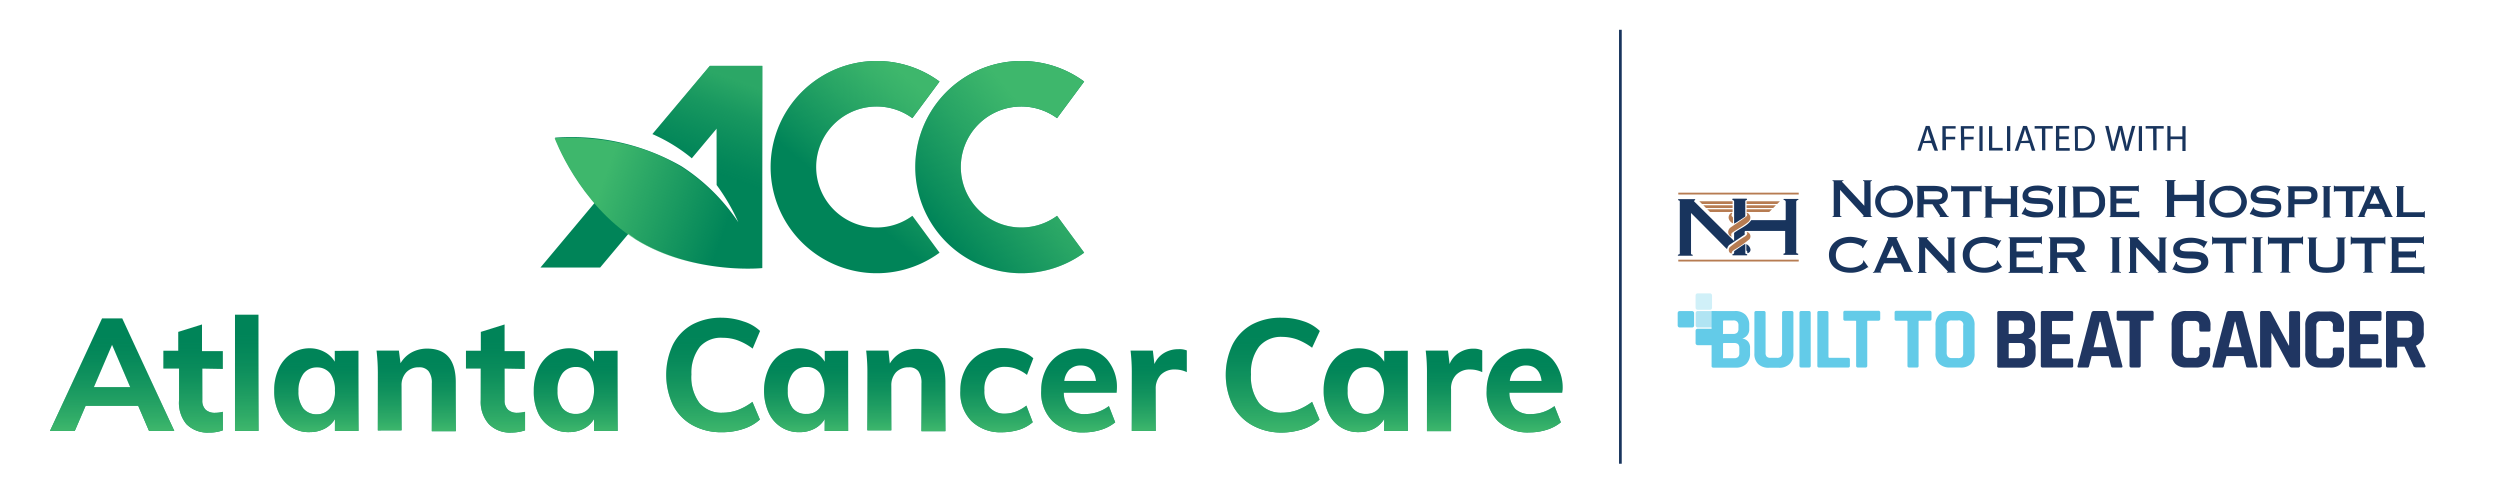
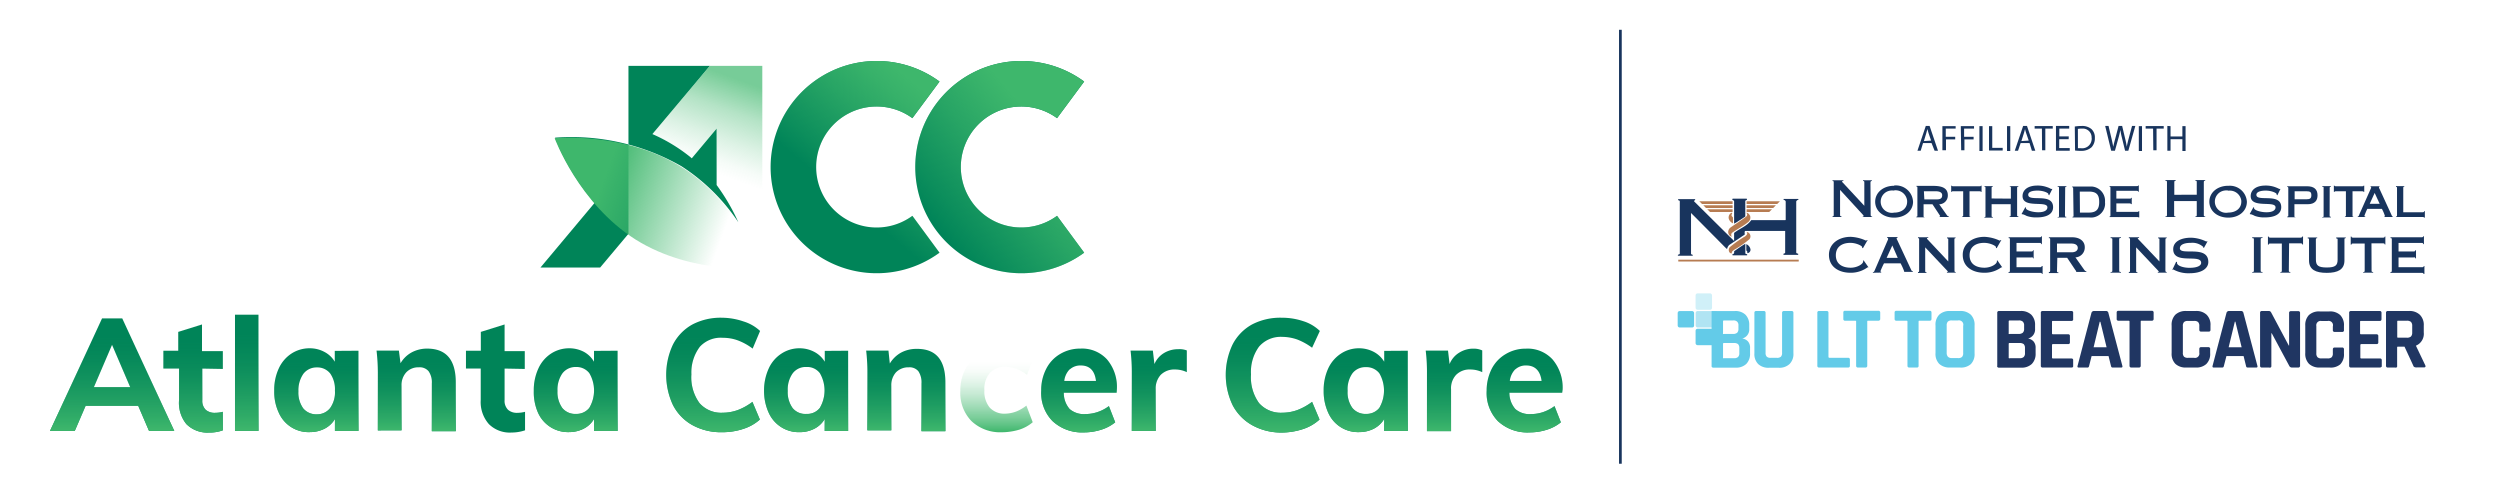
<svg xmlns="http://www.w3.org/2000/svg" xmlns:xlink="http://www.w3.org/1999/xlink" id="Layer_1" data-name="Layer 1" viewBox="0 0 460.77 90.07">
  <defs>
    <style>.cls-1{fill:#18345d;}.cls-2{fill:#b77c52;}.cls-3,.cls-4,.cls-5{fill:#63cbe8;}.cls-3{opacity:0.5;}.cls-3,.cls-4{isolation:isolate;}.cls-4{opacity:0.3;}.cls-6{fill:#203662;}.cls-7{fill:#008458;}.cls-8{fill:url(#linear-gradient);}.cls-9{fill:url(#linear-gradient-2);}.cls-10{fill:url(#linear-gradient-3);}.cls-11{fill:url(#linear-gradient-4);}.cls-12{fill:url(#linear-gradient-5);}.cls-13{fill:url(#linear-gradient-6);}.cls-14{fill:url(#linear-gradient-7);}.cls-15{fill:url(#linear-gradient-8);}.cls-16{fill:url(#linear-gradient-9);}.cls-17{fill:url(#linear-gradient-10);}.cls-18{fill:url(#linear-gradient-11);}.cls-19{fill:url(#linear-gradient-12);}.cls-20{fill:url(#linear-gradient-13);}.cls-21{fill:url(#linear-gradient-14);}.cls-22{fill:url(#linear-gradient-15);}.cls-23{fill:url(#linear-gradient-16);}.cls-24{fill:url(#linear-gradient-17);}.cls-25{fill:url(#linear-gradient-18);}.cls-26{fill:url(#linear-gradient-19);}.cls-27{fill:url(#linear-gradient-20);}.cls-28{fill:url(#linear-gradient-21);}.cls-29{fill:none;stroke:#18345d;stroke-miterlimit:10;stroke-width:0.5px;}</style>
    <linearGradient id="linear-gradient" x1="114.97" y1="-101.44" x2="131.69" y2="-55.47" gradientTransform="matrix(1, 0, 0, -1, 0, -46.5)" gradientUnits="userSpaceOnUse">
      <stop offset="0.56" stop-color="#3eb76c" stop-opacity="0" />
      <stop offset="0.61" stop-color="#3eb76c" stop-opacity="0.05" />
      <stop offset="0.69" stop-color="#3eb76c" stop-opacity="0.18" />
      <stop offset="0.8" stop-color="#3eb76c" stop-opacity="0.39" />
      <stop offset="0.91" stop-color="#3eb76c" stop-opacity="0.68" />
      <stop offset="0.92" stop-color="#3eb76c" stop-opacity="0.7" />
    </linearGradient>
    <linearGradient id="linear-gradient-2" x1="20.67" y1="-125.92" x2="20.67" y2="-105.18" gradientTransform="matrix(1, 0, 0, -1, 0, -46.5)" gradientUnits="userSpaceOnUse">
      <stop offset="0" stop-color="#3eb76c" />
      <stop offset="0.13" stop-color="#3eb76c" stop-opacity="0.76" />
      <stop offset="0.31" stop-color="#3eb76c" stop-opacity="0.49" />
      <stop offset="0.47" stop-color="#3eb76c" stop-opacity="0.28" />
      <stop offset="0.62" stop-color="#3eb76c" stop-opacity="0.13" />
      <stop offset="0.75" stop-color="#3eb76c" stop-opacity="0.03" />
      <stop offset="0.85" stop-color="#3eb76c" stop-opacity="0" />
    </linearGradient>
    <linearGradient id="linear-gradient-3" x1="35.59" y1="-126.23" x2="35.59" y2="-106.26" xlink:href="#linear-gradient-2" />
    <linearGradient id="linear-gradient-4" x1="45.47" y1="-125.92" x2="45.47" y2="-104.47" xlink:href="#linear-gradient-2" />
    <linearGradient id="linear-gradient-5" x1="58.31" y1="-126.16" x2="58.31" y2="-110.76" xlink:href="#linear-gradient-2" />
    <linearGradient id="linear-gradient-6" x1="76.7" y1="-125.92" x2="76.7" y2="-110.76" xlink:href="#linear-gradient-2" />
    <linearGradient id="linear-gradient-7" x1="91.34" y1="-126.23" x2="91.34" y2="-106.26" xlink:href="#linear-gradient-2" />
    <linearGradient id="linear-gradient-8" x1="106.1" y1="-126.16" x2="106.1" y2="-110.76" xlink:href="#linear-gradient-2" />
    <linearGradient id="linear-gradient-9" x1="131.44" y1="-126.2" x2="131.44" y2="-105.06" xlink:href="#linear-gradient-2" />
    <linearGradient id="linear-gradient-10" x1="148.56" y1="-126.16" x2="148.56" y2="-110.76" xlink:href="#linear-gradient-2" />
    <linearGradient id="linear-gradient-11" x1="166.94" y1="-125.92" x2="166.94" y2="-110.76" xlink:href="#linear-gradient-2" />
    <linearGradient id="linear-gradient-12" x1="183.71" y1="-126.2" x2="183.71" y2="-110.76" xlink:href="#linear-gradient-2" />
    <linearGradient id="linear-gradient-13" x1="198.83" y1="-126.17" x2="198.83" y2="-110.76" xlink:href="#linear-gradient-2" />
    <linearGradient id="linear-gradient-14" x1="213.55" y1="-125.92" x2="213.55" y2="-110.83" xlink:href="#linear-gradient-2" />
    <linearGradient id="linear-gradient-15" x1="234.59" y1="-126.2" x2="234.59" y2="-105.06" xlink:href="#linear-gradient-2" />
    <linearGradient id="linear-gradient-16" x1="251.71" y1="-126.16" x2="251.71" y2="-110.76" xlink:href="#linear-gradient-2" />
    <linearGradient id="linear-gradient-17" x1="268" y1="-125.92" x2="268" y2="-110.75" xlink:href="#linear-gradient-2" />
    <linearGradient id="linear-gradient-18" x1="280.99" y1="-126.17" x2="280.99" y2="-110.76" xlink:href="#linear-gradient-2" />
    <linearGradient id="linear-gradient-19" x1="173.28" y1="-89.83" x2="202.81" y2="-65.04" gradientTransform="matrix(1, 0, 0, -1, 0, -46.5)" gradientUnits="userSpaceOnUse">
      <stop offset="0.01" stop-color="#3eb76c" stop-opacity="0" />
      <stop offset="0.13" stop-color="#3eb76c" stop-opacity="0.2" />
      <stop offset="0.41" stop-color="#3eb76c" stop-opacity="0.63" />
      <stop offset="0.61" stop-color="#3eb76c" stop-opacity="0.9" />
      <stop offset="0.7" stop-color="#3eb76c" />
    </linearGradient>
    <linearGradient id="linear-gradient-20" x1="148.83" y1="-92.08" x2="173.94" y2="-62.14" gradientTransform="matrix(1, 0, 0, -1, 0, -46.5)" gradientUnits="userSpaceOnUse">
      <stop offset="0.29" stop-color="#3eb76c" stop-opacity="0" />
      <stop offset="0.4" stop-color="#3eb76c" stop-opacity="0.2" />
      <stop offset="0.65" stop-color="#3eb76c" stop-opacity="0.63" />
      <stop offset="0.83" stop-color="#3eb76c" stop-opacity="0.9" />
      <stop offset="0.92" stop-color="#3eb76c" />
    </linearGradient>
    <linearGradient id="linear-gradient-21" x1="100.62" y1="-76.41" x2="142.03" y2="-91.49" gradientTransform="matrix(1, 0, 0, -1, 0, -46.5)" gradientUnits="userSpaceOnUse">
      <stop offset="0.25" stop-color="#3eb76c" />
      <stop offset="0.8" stop-color="#3eb76c" stop-opacity="0" />
    </linearGradient>
  </defs>
  <title>gradient-horizontal-nsh</title>
  <path class="cls-1" d="M343.35,45.75l-.14-.07v-.14c0-.22-1.07-.78-2.18-.78-1.4,0-2.67.63-2.67,2.29s1.27,2.29,2.74,2.29c1.22,0,2.29-.69,2.29-1.14a.43.43,0,0,0,0-.16l.08-.07.91,1.3h-.17a5.22,5.22,0,0,1-3.18,1c-2,0-3.94-1-3.94-3.3,0-2.08,1.83-3.32,4-3.32a7.35,7.35,0,0,1,2.8.69.18.18,0,0,0,.19-.1h.14Z" />
  <path class="cls-1" d="M349.77,47.53l-1-2.29-1.05,2.29Zm-4.58,2.74v-.13c.16,0,.21,0,.34-.33l2.38-5.51A.55.55,0,0,0,348,44c0-.09-.07-.14-.18-.16v-.15h1.92v.13c-.13,0-.18.07-.18.12a.5.5,0,0,0,.09.24l2.56,5.48c.12.26.16.33.35.33v.12H350.8c.12,0,.16,0,.16-.09a10.45,10.45,0,0,0-.67-1.49h-3.05a13.61,13.61,0,0,0-.66,1.46c0,.07.06.11.14.12v.13Z" />
  <path class="cls-1" d="M360.23,49.86c0,.19,0,.27.22.27v.13h-1.62v-.12c.08,0,.17,0,.17-.07s-.06-.11-.17-.24l-4-4.24V49.9c0,.2,0,.28.24.28v.12h-1.57v-.16c.19,0,.21-.07.21-.26V44.16c0-.2,0-.27-.21-.27v-.16h1.89v.13c-.18,0-.24,0-.24.1s0,.08.09.14l3.84,4.09v-4c0-.19,0-.26-.23-.26v-.16h1.58v.12c-.17,0-.22.07-.22.27Z" />
  <path class="cls-1" d="M368,45.75l-.13-.07v-.14c0-.22-1.07-.78-2.18-.78-1.41,0-2.68.63-2.68,2.29s1.27,2.29,2.74,2.29c1.23,0,2.29-.69,2.29-1.14a.43.43,0,0,0,0-.16l.08-.07.91,1.3h-.17a5.14,5.14,0,0,1-3.18,1c-2,0-3.93-1-3.93-3.3,0-2.08,1.82-3.32,4-3.32a7.25,7.25,0,0,1,2.78.69.23.23,0,0,0,.21-.1h.12Z" />
  <path class="cls-1" d="M370.21,50.14c.19,0,.23-.07.23-.26V44.16c0-.2,0-.27-.23-.27v-.16h5.72c.22,0,.3-.08.3-.19h.11V45h-.12c0-.15-.08-.23-.3-.23h-4.26v1.58h2.74c.2,0,.3-.07.3-.23h.12v1.49h-.12a.17.17,0,0,0-.07-.16.3.3,0,0,0-.23,0h-2.74v1.8H376c.21,0,.3-.08.3-.22h.17v1.46h-.13c0-.13-.09-.2-.3-.2h-5.87Z" />
  <path class="cls-1" d="M379.12,46.5h2.69c.64,0,1.14-.26,1.14-.81s-.51-.8-1.14-.8h-2.69Zm0,3.44c0,.18,0,.26.26.26v.13h-1.76v-.19c.2,0,.24-.07.24-.26V44.16c0-.2,0-.27-.24-.27v-.16h4.27c1.54,0,2.35.81,2.35,1.82a1.82,1.82,0,0,1-1.72,1.89l1.62,2.29c.13.17.21.26.39.26v.13h-2c.1,0,.13,0,.13-.07s0-.11-.13-.24L381,47.52h-1.82Z" />
  <path class="cls-1" d="M390.59,49.86c0,.19,0,.27.33.27v.13H389v-.12c.28,0,.32-.07.32-.26V44.16c0-.2,0-.27-.32-.27v-.16h1.91v.13c-.29,0-.33.07-.33.26Z" />
  <path class="cls-1" d="M399.1,49.86c0,.19.06.27.24.27v.13H397.7v-.12c.09,0,.18,0,.18-.07s-.06-.11-.17-.24l-4-4.24V49.9c0,.2,0,.28.24.28v.12h-1.59v-.16c.2,0,.22-.07.22-.26V44.16c0-.2,0-.27-.22-.27v-.16h1.89v.13c-.17,0-.24,0-.24.1s0,.08.1.14L398,48.19v-4c0-.19,0-.26-.24-.26v-.16h1.59v.12c-.18,0-.24.07-.24.27Z" />
  <path class="cls-1" d="M406.2,45.7l-.14-.09a.13.13,0,0,0,0-.12,3,3,0,0,0-2.29-.73c-1.38,0-2,.43-2,1,0,1.44,5.24-.68,5.24,2.53,0,1.14-1.15,2.07-3.44,2.07a5.72,5.72,0,0,1-3-.69.12.12,0,0,0-.12.07h-.08l.72-1.51.15.08v.14c0,.52,1.14.91,2.29.91,1.61,0,2.16-.47,2.16-.91,0-1.74-5.15.41-5.15-2.52,0-1.49,1.57-2.12,3.29-2.12a6.78,6.78,0,0,1,2.73.67.17.17,0,0,0,.17,0h.14Z" />
-   <path class="cls-1" d="M411.51,49.86c0,.19,0,.27.28.27v.13H410v-.12c.23,0,.26-.07.26-.26v-5h-2.14c-.21,0-.3.06-.3.21h-.11V43.59h.11c0,.14.09.21.3.21h5.54c.21,0,.3-.07.3-.21H414v1.48h-.11c0-.15-.09-.22-.3-.22h-2.11Z" />
  <path class="cls-1" d="M416.66,49.86c0,.19,0,.27.34.27v.13h-1.9v-.12c.27,0,.31-.07.31-.26V44.16c0-.2,0-.27-.31-.27v-.16H417v.13c-.29,0-.34.07-.34.26Z" />
  <path class="cls-1" d="M421.85,49.86c0,.19,0,.27.28.27v.13h-1.84v-.12c.23,0,.27-.07.27-.26v-5h-2.12c-.22,0-.3.06-.3.21H418V43.59h.14c0,.14.08.21.3.21H424c.21,0,.31-.07.31-.21h.16v1.48h-.13c0-.15-.09-.22-.31-.22h-2.13Z" />
  <path class="cls-1" d="M426.84,47.85c0,1.06.41,1.45,2,1.45s2-.39,2-1.45V44.21c0-.19,0-.26-.26-.26v-.18h1.77v.12c-.22,0-.25.07-.25.27V48c0,1.69-1.23,2.29-3.26,2.29s-3.27-.58-3.27-2.29V44.19c0-.19,0-.26-.24-.26v-.16h1.75v.12c-.2,0-.25.07-.25.27Z" />
  <path class="cls-1" d="M437.1,49.86c0,.19,0,.27.29.27v.13h-1.84v-.12c.24,0,.28-.07.28-.26v-5h-2.14c-.21,0-.3.06-.3.21h-.13V43.59h.13c0,.14.09.21.3.21h5.53c.22,0,.31-.07.31-.21h.11v1.48h-.11c0-.15-.09-.22-.31-.22h-2.14Z" />
  <path class="cls-1" d="M440.59,50.14c.2,0,.24-.07.24-.26V44.16c0-.2,0-.27-.24-.27v-.16h5.73c.22,0,.3-.08.3-.19h.13V45h-.13c0-.15-.08-.23-.3-.23h-4.25v1.58h2.78c.21,0,.3-.07.3-.23h.14v1.49h-.14a.17.17,0,0,0-.07-.16.31.31,0,0,0-.23,0h-2.78v1.8h4.34c.21,0,.31-.08.31-.22h.12v1.46h-.17c0-.13-.09-.2-.3-.2h-5.8Z" />
  <path class="cls-1" d="M344.78,39.61c0,.22.07.29.27.29V40h-1.73V39.9c.09,0,.18,0,.18-.07s-.06-.13-.17-.27L339.14,35v4.57c0,.22,0,.29.25.29V40h-1.64v-.13c.2,0,.22-.07.22-.29V33.65c0-.21,0-.29-.22-.29v-.13h2v.13c-.17,0-.24,0-.24.11s0,.08.1.15l4,4.31V33.65c0-.21,0-.29-.24-.29v-.13H345v.13c-.19,0-.26.08-.26.29Z" />
  <path class="cls-1" d="M349.1,34.24c-2.05,0-3.49,1.28-3.49,2.94s1.44,2.93,3.49,2.93,3.49-1.28,3.49-2.93a3.16,3.16,0,0,0-3.35-3h-.14m0,.91A2.14,2.14,0,0,1,351.5,37a1.28,1.28,0,0,1,0,.19c0,1.22-1,2-2.41,2a2.06,2.06,0,1,1-.69-4.06,2,2,0,0,1,.69,0" />
  <path class="cls-1" d="M356.17,37.65l1.15,1.74c.1.16.26.35.26.45s0,0-.08,0V40h1.67v-.13a.44.44,0,0,1-.35-.22l-1.41-2A1.61,1.61,0,0,0,359,36c0-1.3-1-1.74-2.68-1.74h-3.12v.12c.17,0,.19.06.19.23v5.1c0,.17,0,.22-.19.22v.13h1.49V40c-.13,0-.16,0-.16-.22V37.65Zm-1.58-2.4h2.16c.77,0,1.21.24,1.21.73s-.22.77-1,.77h-2.29Z" />
  <path class="cls-1" d="M363.15,40h-1.52V39.9c.16,0,.2,0,.2-.23V35.25H360c-.19,0-.26,0-.26.11h-.12V34.22h.12c0,.09.07.11.26.11h4.83c.18,0,.26,0,.26-.11h.13v1.14h-.13c0-.09-.08-.11-.26-.11H363v4.48c0,.17,0,.22.19.22Z" />
  <path class="cls-1" d="M370.62,36.61v-2c0-.16,0-.22-.21-.22V34.3H372v.12c-.19,0-.23.06-.23.22v5c0,.18,0,.23.23.23V40h-1.62v-.13c.17,0,.21,0,.21-.23v-2h-3.52v2.13c0,.17,0,.22.22.22v.13h-1.54V40c.17,0,.19,0,.19-.22V34.64c0-.16,0-.22-.19-.22V34.3h1.54v.12c-.18,0-.22.06-.22.22v1.94Z" />
  <path class="cls-1" d="M377.67,36l-.12-.08v-.12c0-.25-.92-.67-2-.67s-1.73.25-1.73.77c0,1.41,4.58-.47,4.58,2.29,0,1.24-1.14,1.88-3,1.88a5.08,5.08,0,0,1-1.89-.28,3.89,3.89,0,0,0-.66-.29.38.38,0,0,0-.15,0l-.11-.06.7-1.26.11.09v.11c0,.33,1.14.74,2.29.74s1.66-.4,1.66-.9c0-1.33-4.58.28-4.58-2.09,0-1,.82-1.93,2.74-1.93a5,5,0,0,1,1.82.31c.37.11.65.31.71.31h.23Z" />
  <path class="cls-1" d="M380.59,39.73c0,.17,0,.22.24.22v.13h-1.59V40c.23,0,.25,0,.25-.22V34.64c0-.16,0-.22-.25-.22V34.3h1.62v.12c-.2,0-.23.06-.23.22Z" />
  <path class="cls-1" d="M382.17,39.73c0,.17,0,.22-.19.22v.13h3.09a2.6,2.6,0,0,0,2.9-2.25v0a2.71,2.71,0,0,0,0-.57,2.65,2.65,0,0,0-2.39-2.88h-3.66v.13c.15,0,.18.06.18.23Zm1.15-4.42H385c1.43,0,1.9.6,1.9,1.93s-.53,1.94-1.9,1.94h-1.65Z" />
  <path class="cls-1" d="M394.19,40.11c0-.08-.09-.1-.26-.1h-5.12v-.12c.14,0,.16-.06.16-.23v-5c0-.16,0-.22-.16-.22V34.3h5c.18,0,.26,0,.26-.12h.13v1.15h-.13c0-.09-.08-.16-.26-.16h-3.75v1.44h2.44c.18,0,.26,0,.26-.14h.14v1.15h-.11a.32.32,0,0,0-.27-.13h-2.46v1.56h3.83c.18,0,.26,0,.26-.14h.13v1.15Z" />
  <path class="cls-1" d="M404.88,35.89V33.6c0-.21,0-.29-.26-.29v-.12h1.82v.12c-.22,0-.26.08-.26.29v6c0,.22,0,.29.26.29V40h-1.82V39.9c.23,0,.26-.07.26-.29V37.06h-4.17v2.55c0,.22,0,.29.26.29V40H399.1V39.9c.24,0,.29-.07.29-.29v-6c0-.21,0-.29-.29-.29v-.13H401v.13c-.22,0-.26.08-.26.29v2.29Z" />
  <path class="cls-1" d="M410.69,34.24c-2.05,0-3.49,1.28-3.49,2.94s1.44,2.93,3.49,2.93,3.43-1.28,3.43-2.93a3.14,3.14,0,0,0-3.35-2.94h-.08m0,.91a2.13,2.13,0,0,1,2.4,1.84,1.28,1.28,0,0,1,0,.19c0,1.22-1,2-2.41,2a2.06,2.06,0,1,1-.69-4.06,2,2,0,0,1,.69,0" />
  <path class="cls-1" d="M419.73,36l-.12-.08v-.12c0-.25-1-.67-2-.67s-1.74.25-1.74.77c0,1.41,4.58-.47,4.58,2.29,0,1.24-1.14,1.88-3,1.88a5,5,0,0,1-1.88-.28,4,4,0,0,0-.67-.29.33.33,0,0,0-.14,0l-.12-.06.69-1.26.12.09v.11c0,.33,1.14.74,2.29.74s1.66-.4,1.66-.9c0-1.33-4.58.28-4.58-2.09,0-1,.83-1.93,2.73-1.93a5,5,0,0,1,1.83.31,6,6,0,0,1,.7.31h.23Z" />
  <path class="cls-1" d="M425.31,37.64c1.35,0,1.83-.7,1.83-1.64,0-1.14-.69-1.67-1.92-1.67h-3.66v.13c.16,0,.19.06.19.23v5c0,.17,0,.22-.19.22v.13h1.5V40c-.16,0-.18,0-.18-.22V37.64Zm-2.39-2.39h2.16c.72,0,.92.16.92.73s-.23.75-.92.75h-2.16Z" />
  <path class="cls-1" d="M429.37,39.73c0,.17,0,.22.23.22v.13H428V40c.23,0,.26,0,.26-.22V34.64c0-.16,0-.22-.26-.22V34.3h1.61v.12c-.18,0-.23.06-.23.22Z" />
  <path class="cls-1" d="M433.7,40h-1.51V39.9c.15,0,.18,0,.18-.23V35.25h-1.83c-.18,0-.25,0-.25.11h-.14V34.22h.13c0,.09.07.11.25.11h4.83c.18,0,.25,0,.25-.11h.14v1.14h-.13c0-.09-.08-.11-.26-.11h-1.77v4.48c0,.17,0,.22.2.22Z" />
  <path class="cls-1" d="M435.94,40V39.9c-.1,0-.16,0-.16-.14.16-.44.34-.86.53-1.27H439a7,7,0,0,1,.56,1.32c0,.06,0,.09-.11.09V40H441V39.9c-.08,0-.15-.09-.23-.29l-2.23-4.85a.32.32,0,0,1-.08-.21.09.09,0,0,1,.09-.09h0v-.13h-1.63v.13a.11.11,0,0,1,.11.09.52.52,0,0,1-.07.21l-2.09,4.7c-.11.27-.13.43-.32.44V40Zm2.65-2.44h-1.83l.91-2Z" />
  <path class="cls-1" d="M441.6,39.9c.16,0,.19,0,.19-.23v-5c0-.16,0-.22-.19-.22V34.3h1.53v.12c-.17,0-.19.06-.19.22v4.48h3.59c.19,0,.27-.09.27-.21h.12v1.2h-.12s-.08-.12-.27-.12H441.6Z" />
  <path class="cls-2" d="M319.4,41.16a1.35,1.35,0,0,1-.79-.92,1,1,0,0,1,.46-1c.06,0,.09-.07.17,0s-.2.36-.07.56a2.15,2.15,0,0,0,.23.28Z" />
  <path class="cls-2" d="M322.54,39.73a1.07,1.07,0,0,1-.26,1.14c-.92.77-2,1.31-3,2a.5.5,0,0,0-.18.55c0,.08.12.08.09.17a.59.59,0,0,1-.4-.17,1,1,0,0,1-.27-.72,1.14,1.14,0,0,1,.34-.7c1-.74,2.05-1.34,3-2.1a.44.44,0,0,0,.13-.48c0-.08-.15-.11-.08-.22a.82.82,0,0,1,.57.47" />
  <path class="cls-1" d="M322,47.05c.14-.3-.27-.15-.32-.36V44.93c-.7.39-1.4.91-2.06,1.37v.29a.36.36,0,0,1-.33.28.18.18,0,0,0,.07.19H322Z" />
-   <rect class="cls-2" x="309.32" y="35.51" width="22.2" height="0.34" />
  <rect class="cls-2" x="309.32" y="47.86" width="22.2" height="0.34" />
  <path class="cls-2" d="M321.58,43.61c.28-.22.63-.5.33-.84a.5.5,0,0,1,.29.07.83.83,0,0,1,.32,1.12l0,0a.83.83,0,0,1-.08.12A17.82,17.82,0,0,1,319.69,46a1.91,1.91,0,0,0-.46.39c-.08.09,0,.31-.09.31-.52,0-.68-.77-.32-1.15a20.88,20.88,0,0,1,2.72-1.93" />
  <polygon class="cls-2" points="313.19 37.09 313.7 37.6 319.33 37.6 319.33 37.09 313.19 37.09" />
  <polygon class="cls-2" points="313.93 37.83 314.43 38.34 319.33 38.34 319.33 37.83 313.93 37.83" />
  <polygon class="cls-2" points="314.65 38.57 315.17 39.07 319.33 39.07 319.33 38.57 314.65 38.57" />
  <polygon class="cls-2" points="328.06 37.09 327.55 37.6 321.91 37.6 321.91 37.09 328.06 37.09" />
  <polygon class="cls-2" points="327.32 37.83 326.81 38.34 321.91 38.34 321.91 37.83 327.32 37.83" />
  <polygon class="cls-2" points="326.6 38.57 326.08 39.07 321.91 39.07 321.91 38.57 326.6 38.57" />
  <path class="cls-1" d="M328.82,36.67h-.05c-.07,0-.06.15,0,.18a.39.39,0,0,1,.35.29v3.33a.09.09,0,0,1-.08.1h-6.27c-.82,1.15-2.12,1.52-3.16,2.36v1.49h0l-7.37-7.3c-.06-.22.3-.18.17-.42h-3.09c-.16.32.27.15.28.42v9.62c0,.16-.24.14-.33.23a.12.12,0,0,0,0,.16h2.66A.12.12,0,0,0,312,47h0c-.09-.09-.27-.06-.33-.22V39.26l.91.9L318,45.63l.31.28a1.56,1.56,0,0,1,.4-.76l2.86-1.92c0-.22-.08-.53.08-.67h7.37v4c0,.12-.17.15-.28.2s0,.17,0,.22h2.65c.21-.37-.32-.14-.33-.46V37.14a.46.46,0,0,1,.36-.3c.07,0,.05-.15,0-.17Z" />
  <path class="cls-1" d="M321.67,37.07c0-.23.5-.16.26-.45h-2.59c-.25.29.23.22.27.45v4.15c.71-.37,1.37-.9,2.06-1.31Z" />
  <path class="cls-1" d="M322.06,46.41a1,1,0,0,0-.2-.25V45a1.31,1.31,0,0,1,.76.92.63.63,0,0,1-.49.73s-.12,0-.1-.08a.21.21,0,0,0,0-.19" />
  <path class="cls-1" d="M354.43,26.37,354,27.78h-.6l1.54-4.57h.7l1.55,4.57h-.63L356,26.37Zm1.49-.46-.45-1.3c-.1-.28-.17-.56-.24-.82h0c-.06.26-.13.55-.22.82L354.59,26Z" />
  <path class="cls-1" d="M358,23.25h2.44v.45h-1.82v1.51h1.74v.48h-1.7v2H358Z" />
  <path class="cls-1" d="M361.39,23.25h2.44v.45H362v1.51h1.75v.48h-1.69v2h-.6Z" />
  <path class="cls-1" d="M365.41,23.25v4.58h-.59V23.25Z" />
  <path class="cls-1" d="M366.59,23.25h.6v4h1.92v.49h-2.52Z" />
  <path class="cls-1" d="M370.51,23.25v4.58h-.6V23.25Z" />
  <path class="cls-1" d="M372.42,26.37l-.48,1.41h-.6l1.54-4.57h.71l1.53,4.57h-.63l-.43-1.41Zm1.49-.46-.45-1.3a7.66,7.66,0,0,1-.23-.82h0c-.07.26-.14.55-.23.82L372.56,26Z" />
  <path class="cls-1" d="M376.34,23.7H375v-.46h3.34v.46h-1.37v4h-.6Z" />
  <path class="cls-1" d="M381.27,25.66h-1.74v1.63h1.94v.49h-2.54V23.21h2.44v.49h-1.82v1.44h1.74Z" />
  <path class="cls-1" d="M382.4,23.32a7.32,7.32,0,0,1,1.24-.1,2.62,2.62,0,0,1,1.82.56,2.08,2.08,0,0,1,.64,1.64,2.4,2.4,0,0,1-.6,1.71,2.75,2.75,0,0,1-2,.67,6.17,6.17,0,0,1-1.05-.06Zm.58,4h.59a1.74,1.74,0,0,0,1.93-1.53h0a.86.86,0,0,0,0-.39A1.62,1.62,0,0,0,384,23.7h-.34a4,4,0,0,0-.69.06Z" />
  <path class="cls-1" d="M389.11,27.78,388,23.21h.62l.54,2.29c.13.56.25,1.14.33,1.55h0c.1-.52.23-1,.38-1.55l.6-2.29h.66l.54,2.29c.13.51.23,1,.31,1.55h0c.09-.49.21-1,.36-1.55l.61-2.29h.61l-1.29,4.57h-.6l-.57-2.35a12.52,12.52,0,0,1-.3-1.48h0a15.14,15.14,0,0,1-.35,1.48l-.65,2.35Z" />
  <path class="cls-1" d="M394.79,23.25v4.58h-.59V23.25Z" />
  <path class="cls-1" d="M396.83,23.7h-1.37v-.46h3.33v.46h-1.32v4h-.6Z" />
  <path class="cls-1" d="M400.05,23.25v1.9h2.18v-1.9h.59v4.58h-.59V25.66h-2.18v2.12h-.59V23.21Z" />
  <rect class="cls-3" x="312.52" y="57.33" width="4.04" height="3.03" rx="0.35" />
  <rect class="cls-4" x="312.51" y="54.07" width="3.03" height="3.03" rx="0.35" />
  <rect class="cls-5" x="309.21" y="57.33" width="3.03" height="3.03" rx="0.35" />
  <rect class="cls-5" x="312.51" y="60.59" width="4.04" height="3.03" rx="0.35" />
  <path class="cls-5" d="M315.46,67.4V57.33h4.24a2.68,2.68,0,0,1,2,.67,2.62,2.62,0,0,1,.7,1.94v.67a1.71,1.71,0,0,1-1.29,1.78,1.77,1.77,0,0,1,1.05.53,1.74,1.74,0,0,1,.39,1.22v1a2.62,2.62,0,0,1-.7,1.94,2.71,2.71,0,0,1-2,.68h-4.05a.31.31,0,0,1-.35-.27Zm2.29-5.85h1.65a1.16,1.16,0,0,0,.77-.22,1,1,0,0,0,.24-.72V60a.93.93,0,0,0-.24-.72,1,1,0,0,0-.76-.22h-1.66c-.12,0-.18.06-.18.17v2.16c-.05.11,0,.18.14.18Zm0,4.47h1.81a1.06,1.06,0,0,0,.77-.22.93.93,0,0,0,.24-.72v-.94a1,1,0,0,0-.24-.72,1.2,1.2,0,0,0-.8-.2h-1.78a.15.15,0,0,0-.18.13v2.49a.17.17,0,0,0,.09.21h0Z" />
  <path class="cls-5" d="M328.82,57.32h1.37c.22,0,.35.1.35.32v7.45a2.57,2.57,0,0,1-.71,2,2.7,2.7,0,0,1-2,.69h-1.78a2.73,2.73,0,0,1-2-.68,2.6,2.6,0,0,1-.7-2V57.66a.3.3,0,0,1,.27-.34h1.45a.3.3,0,0,1,.34.27V65a1,1,0,0,0,.22.74,1,1,0,0,0,.72.21h1.14a1.05,1.05,0,0,0,.75-.21,1,1,0,0,0,.21-.74V57.66a.32.32,0,0,1,.28-.34Z" />
-   <path class="cls-5" d="M333.73,57.66V67.4a.3.3,0,0,1-.27.34H332a.3.3,0,0,1-.34-.26V57.66a.31.31,0,0,1,.25-.34h1.47a.3.3,0,0,1,.34.27A.08.08,0,0,1,333.73,57.66Z" />
  <path class="cls-5" d="M340.62,67.74h-5.34a.3.3,0,0,1-.33-.26.11.11,0,0,1,0-.08V57.66a.29.29,0,0,1,.24-.34h1.48a.3.3,0,0,1,.33.34v8.1a.17.17,0,0,0,.19.18h3.44c.21,0,.32.12.32.36v1.14C340.94,67.62,340.86,67.74,340.62,67.74Z" />
  <path class="cls-5" d="M343.82,67.74h-1.36a.32.32,0,0,1-.36-.26v-8.2a.14.14,0,0,0-.12-.17h-1.9a.3.3,0,0,1-.34-.26.28.28,0,0,1,0-.09V57.62a.29.29,0,0,1,.24-.34h6.21a.31.31,0,0,1,.35.27v1.21a.32.32,0,0,1-.28.35h-1.91c-.13,0-.2,0-.2.17V67.4a.31.31,0,0,1-.27.34Z" />
  <path class="cls-5" d="M353.28,67.74h-1.37a.31.31,0,0,1-.35-.34V59.28a.15.15,0,0,0-.15-.17h-1.88a.3.3,0,0,1-.34-.27V57.62a.3.3,0,0,1,.27-.34h6.2c.23,0,.33.11.33.34v1.14c0,.23-.1.35-.33.35H353.8c-.12,0-.19,0-.19.17V67.4a.29.29,0,0,1-.25.34Z" />
  <path class="cls-5" d="M361.23,67.74h-1.82a2.77,2.77,0,0,1-2-.68,2.62,2.62,0,0,1-.68-2V60a2.62,2.62,0,0,1,.68-2,2.77,2.77,0,0,1,2-.68h1.82a2.73,2.73,0,0,1,2,.68,2.6,2.6,0,0,1,.7,2v5.12a2.6,2.6,0,0,1-.7,2A2.73,2.73,0,0,1,361.23,67.74ZM359.73,66h1.15a1,1,0,0,0,.73-.21,1,1,0,0,0,.22-.74V60.06a.8.8,0,0,0-.62-1,.62.62,0,0,0-.33,0h-1.15a1,1,0,0,0-.72.21,1,1,0,0,0-.22.74V65a1.08,1.08,0,0,0,.22.74A1,1,0,0,0,359.73,66Z" />
  <path class="cls-6" d="M368.11,67.4V57.66a.3.3,0,0,1,.27-.34h4a2.73,2.73,0,0,1,2,.68,2.62,2.62,0,0,1,.7,1.94v.67a1.71,1.71,0,0,1-1.29,1.78,1.77,1.77,0,0,1,1,.53,1.74,1.74,0,0,1,.39,1.22v1a2.62,2.62,0,0,1-.7,1.94,2.71,2.71,0,0,1-2,.68h-4.05a.31.31,0,0,1-.35-.27Zm2.29-5.85h1.65a1.21,1.21,0,0,0,.76-.22.92.92,0,0,0,.25-.72V60a.93.93,0,0,0-.24-.72,1.05,1.05,0,0,0-.76-.22H370.4c-.12,0-.18.06-.18.17v2.16c-.05.11,0,.18.14.18Zm0,4.47h1.81a1.06,1.06,0,0,0,.77-.22.93.93,0,0,0,.24-.72v-.94a1,1,0,0,0-.24-.72,1.26,1.26,0,0,0-.8-.2H370.4a.15.15,0,0,0-.18.13v2.49a.17.17,0,0,0,.09.21h.05Z" />
  <path class="cls-6" d="M381.77,67.74h-5.29a.3.3,0,0,1-.34-.27V57.66a.3.3,0,0,1,.27-.34h5.36a.29.29,0,0,1,.33.26.11.11,0,0,1,0,.08v1.15a.29.29,0,0,1-.24.34h-3.47c-.13,0-.19,0-.19.17v2.11c0,.13.06.18.19.18h2.77a.3.3,0,0,1,.34.24v1.24a.29.29,0,0,1-.24.33h-2.87a.17.17,0,0,0-.19.19V65.9c0,.11.06.17.19.17h3.38a.29.29,0,0,1,.33.25.14.14,0,0,1,0,.09v1.15A.29.29,0,0,1,381.77,67.74Z" />
  <path class="cls-6" d="M384.66,67.74h-1.55c-.19,0-.26-.12-.19-.34l2.55-9.74a.48.48,0,0,1,.49-.34h2.15a.43.43,0,0,1,.48.34l2.57,9.74c.07.22,0,.34-.2.34h-1.55a.33.33,0,0,1-.24-.07.57.57,0,0,1-.11-.27l-.44-1.78H385.5l-.45,1.78a.57.57,0,0,1-.11.27A.32.32,0,0,1,384.66,67.74ZM387,59.28,385.87,64h2.39l-1.14-4.68Z" />
  <path class="cls-6" d="M394.2,67.74h-1.36a.31.31,0,0,1-.35-.34V59.28a.15.15,0,0,0-.13-.17h-1.9a.3.3,0,0,1-.34-.27.11.11,0,0,1,0-.08V57.62a.3.3,0,0,1,.27-.34h6.19a.31.31,0,0,1,.35.27v1.21a.31.31,0,0,1-.27.35h-1.92c-.12,0-.19,0-.19.17V67.4a.31.31,0,0,1-.27.34Z" />
  <path class="cls-6" d="M404.7,67.74h-1.76a2.76,2.76,0,0,1-2-.68,2.63,2.63,0,0,1-.69-2V60a2.63,2.63,0,0,1,.69-2,2.76,2.76,0,0,1,2-.68h1.76a2.7,2.7,0,0,1,2,.69,2.57,2.57,0,0,1,.71,2v.75a.32.32,0,0,1-.25.36h-1.47c-.23,0-.34-.12-.34-.36v-.66a1,1,0,0,0-.22-.74,1,1,0,0,0-.73-.21h-1.15a1,1,0,0,0-.72.21,1,1,0,0,0-.21.74V65a1,1,0,0,0,.21.74,1,1,0,0,0,.72.21h1.15a.8.8,0,0,0,.95-.61,1,1,0,0,0,0-.34v-.66c0-.24.11-.36.34-.36H407a.32.32,0,0,1,.35.26.17.17,0,0,1,0,.1v.75a2.57,2.57,0,0,1-.71,2A2.7,2.7,0,0,1,404.7,67.74Z" />
  <path class="cls-6" d="M409.54,67.74H408c-.2,0-.26-.12-.2-.34l2.56-9.74a.47.47,0,0,1,.49-.34H413a.43.43,0,0,1,.48.34l2.57,9.74c.07.22,0,.34-.2.34H414.3a.37.37,0,0,1-.25-.07.68.68,0,0,1-.1-.27l-.44-1.78h-3.16l-.46,1.78a.57.57,0,0,1-.11.27A.33.33,0,0,1,409.54,67.74Zm2.36-8.46L410.76,64h2.39L412,59.28Z" />
  <path class="cls-6" d="M418.23,67.74h-1.34a.3.3,0,0,1-.34-.27V57.66a.3.3,0,0,1,.27-.34h1.29a.48.48,0,0,1,.46.23l3.27,6.14h.06v-6a.3.3,0,0,1,.27-.34h1.41a.3.3,0,0,1,.34.27.08.08,0,0,1,0,.07V67.4a.31.31,0,0,1-.27.34h-1.22a.54.54,0,0,1-.51-.32l-3.22-6h-.07v6a.3.3,0,0,1-.25.35A.38.38,0,0,1,418.23,67.74Z" />
  <path class="cls-6" d="M429.34,67.74h-1.77a2.77,2.77,0,0,1-2-.68,2.63,2.63,0,0,1-.69-2V60a2.63,2.63,0,0,1,.67-1.93,2.72,2.72,0,0,1,2-.67h1.77a2.72,2.72,0,0,1,2,.67,2.62,2.62,0,0,1,.69,2v.76a.3.3,0,0,1-.25.35h-1.46a.31.31,0,0,1-.34-.35v-.67a.79.79,0,0,0-.61-1,.83.83,0,0,0-.35,0h-1.14a.8.8,0,0,0-.94.63.86.86,0,0,0,0,.32v5a1,1,0,0,0,.22.73,1,1,0,0,0,.72.22H429a1.06,1.06,0,0,0,.75-.22,1,1,0,0,0,.21-.73v-.7c0-.24.12-.36.34-.36h1.36a.31.31,0,0,1,.35.26.17.17,0,0,1,0,.1v.75a2.61,2.61,0,0,1-.69,2A2.72,2.72,0,0,1,429.34,67.74Z" />
  <path class="cls-6" d="M438.61,67.74h-5.3a.3.3,0,0,1-.34-.27.08.08,0,0,1,0-.07V57.66a.3.3,0,0,1,.27-.34h5.37a.3.3,0,0,1,.32.34v1.15c0,.23-.11.34-.32.34h-3.43c-.14,0-.2,0-.2.17v2.11c0,.13.06.18.2.18H438a.31.31,0,0,1,.34.25v1.23a.29.29,0,0,1-.26.33h-2.85c-.14,0-.2.07-.2.19V65.9c0,.11.06.17.2.17h3.43c.21,0,.32.11.32.34v1.15C438.93,67.62,438.82,67.74,438.61,67.74Z" />
  <path class="cls-6" d="M441.47,67.74H440.1a.3.3,0,0,1-.34-.27.08.08,0,0,1,0-.07V57.66a.3.3,0,0,1,.27-.34H444a2.71,2.71,0,0,1,2,.7,2.62,2.62,0,0,1,.72,2v1.26a2.36,2.36,0,0,1-1.45,2.43h0l1.73,3.62c.11.27,0,.39-.27.39h-1.32a.83.83,0,0,1-.41-.07.4.4,0,0,1-.22-.27l-1.61-3.49H442c-.12,0-.19,0-.19.17v3.32a.32.32,0,0,1-.2.39A.38.38,0,0,1,441.47,67.74Zm.52-5.5h1.59a1.12,1.12,0,0,0,.77-.21,1,1,0,0,0,.24-.71V60.06a1,1,0,0,0-.24-.74,1.17,1.17,0,0,0-.77-.21H442a.14.14,0,0,0-.17.12,0,0,0,0,0,0,.05v2.79a.14.14,0,0,0,.12.17Z" />
-   <path class="cls-7" d="M130.83,12.14,120.24,24.71a30.77,30.77,0,0,1,7,4.24l.26.23,4.58-5.48V34.1a37.31,37.31,0,0,1,4,6.86A36,36,0,0,0,125.6,30.64a40.88,40.88,0,0,0-23.3-5.27,43,43,0,0,0,7.31,12l-10,11.94h11l5.22-6.22c.45.33.93.66,1.37,1,9.9,6.18,21.81,5.48,23.3,5.32V12.14Z" />
+   <path class="cls-7" d="M130.83,12.14,120.24,24.71a30.77,30.77,0,0,1,7,4.24l.26.23,4.58-5.48V34.1a37.31,37.31,0,0,1,4,6.86A36,36,0,0,0,125.6,30.64a40.88,40.88,0,0,0-23.3-5.27,43,43,0,0,0,7.31,12l-10,11.94h11l5.22-6.22V12.14Z" />
  <path class="cls-8" d="M130.83,12.14,120.24,24.71a30.77,30.77,0,0,1,7,4.24l.26.23,4.58-5.48V34.1a37.31,37.31,0,0,1,4,6.86A36,36,0,0,0,125.6,30.64a40.88,40.88,0,0,0-23.3-5.27,43,43,0,0,0,7.31,12l-10,11.94h11l5.22-6.22c.45.33.93.66,1.37,1,9.9,6.18,21.81,5.48,23.3,5.32V12.14Z" />
  <path class="cls-7" d="M27.47,79.42l-2-4.62H15.78l-2,4.62H9.22l9.59-20.74h3.72l9.59,20.74ZM17.3,71.35H24l-3.35-7.79Z" />
  <path class="cls-7" d="M37.29,67.93v5.81a2.3,2.3,0,0,0,.64,1.8,2.5,2.5,0,0,0,1.66.55,6.13,6.13,0,0,0,1.48-.19v3.41a7,7,0,0,1-2.53.41,5.46,5.46,0,0,1-4.18-1.55A6.13,6.13,0,0,1,33,73.74V67.93H30.11V64.64h2.74V61.17l4.38-1.37v4.92h3.84V68Z" />
  <path class="cls-7" d="M43.31,79.42V58h4.33V79.42Z" />
  <path class="cls-7" d="M66.07,64.64V79.42H61.73V77.23A4.69,4.69,0,0,1,59.84,79a5.93,5.93,0,0,1-2.74.64,6,6,0,0,1-5.73-3.6,9,9,0,0,1-.83-4,9.4,9.4,0,0,1,.83-4.11,6.47,6.47,0,0,1,2.31-2.74,6.1,6.1,0,0,1,3.39-1,5.71,5.71,0,0,1,2.74.68,4.75,4.75,0,0,1,1.89,1.8v-2Zm-5.2,10.54A5,5,0,0,0,61.73,72a5.08,5.08,0,0,0-.86-3.15,3,3,0,0,0-2.47-1.13,3.05,3.05,0,0,0-2.48,1.17A5.31,5.31,0,0,0,55,72.11a5,5,0,0,0,.89,3.16,3.11,3.11,0,0,0,2.55,1.09A3,3,0,0,0,60.87,75.18Z" />
  <path class="cls-7" d="M84,70.47v9H79.59V70.67A3.54,3.54,0,0,0,79,68.43a2.13,2.13,0,0,0-1.8-.73,3.05,3.05,0,0,0-2.33.93A3.5,3.5,0,0,0,74,71.1v8.22H69.64V68.84a37.18,37.18,0,0,0-.24-4.22h4.12l.3,2.33a5.37,5.37,0,0,1,2.05-2,6,6,0,0,1,2.87-.7C82.26,64.26,84,66.33,84,70.47Z" />
  <path class="cls-7" d="M93,67.93v5.81a2.31,2.31,0,0,0,.65,1.8,2.46,2.46,0,0,0,1.65.55,6,6,0,0,0,1.47-.19v3.41a7.77,7.77,0,0,1-2.48.41,5.46,5.46,0,0,1-4.18-1.55,6.14,6.14,0,0,1-1.51-4.43V67.93H85.88V64.64h2.74V61.17L93,59.8v4.92h3.72V68Z" />
  <path class="cls-7" d="M113.83,64.64V79.42h-4.35V77.23A4.57,4.57,0,0,1,107.59,79a5.93,5.93,0,0,1-2.74.64,6.06,6.06,0,0,1-5.7-3.6,9.34,9.34,0,0,1-.77-4,9.55,9.55,0,0,1,.84-4.11,6.47,6.47,0,0,1,2.31-2.74,6.1,6.1,0,0,1,3.39-1,5.82,5.82,0,0,1,2.74.68,4.77,4.77,0,0,1,1.82,1.8v-2Zm-5.22,10.54a6.29,6.29,0,0,0,0-6.41,3,3,0,0,0-2.47-1.13,3.05,3.05,0,0,0-2.48,1.17,5.25,5.25,0,0,0-.91,3.23,5.05,5.05,0,0,0,.89,3.16,3.06,3.06,0,0,0,2.54,1.09A3,3,0,0,0,108.61,75.18Z" />
  <path class="cls-7" d="M127.62,78.35a8.83,8.83,0,0,1-3.59-3.7,13.1,13.1,0,0,1,0-11.15,8.83,8.83,0,0,1,3.59-3.7,11.22,11.22,0,0,1,5.48-1.24,12.42,12.42,0,0,1,3.92.68A7.75,7.75,0,0,1,140.09,61l-1.37,3.25A10.82,10.82,0,0,0,136,62.74a8,8,0,0,0-2.74-.48A5.23,5.23,0,0,0,129,63.9,7.86,7.86,0,0,0,127.43,69a8.06,8.06,0,0,0,1.49,5.29,5.28,5.28,0,0,0,4.28,1.78,8.27,8.27,0,0,0,2.74-.48,10.69,10.69,0,0,0,2.74-1.53l1.37,3.27a8.41,8.41,0,0,1-3,1.7,12.32,12.32,0,0,1-4,.63A10.92,10.92,0,0,1,127.62,78.35Z" />
  <path class="cls-7" d="M156.32,64.64V79.42H152V77.23a4.66,4.66,0,0,1-1.9,1.78,5.88,5.88,0,0,1-2.74.64,6.07,6.07,0,0,1-5.69-3.6,9.57,9.57,0,0,1-.85-4,9.71,9.71,0,0,1,.85-4.11A6.38,6.38,0,0,1,144,65.19a6,6,0,0,1,3.37-1,5.79,5.79,0,0,1,2.74.68,4.91,4.91,0,0,1,1.9,1.8v-2ZM151.1,75.18a6.34,6.34,0,0,0,0-6.41,2.93,2.93,0,0,0-2.47-1.13,3,3,0,0,0-2.53,1.17,5.12,5.12,0,0,0-.91,3.23,5,5,0,0,0,.89,3.16,3,3,0,0,0,2.55,1.09A2.94,2.94,0,0,0,151.1,75.18Z" />
  <path class="cls-7" d="M174.24,70.47v9h-4.4V70.67a3.69,3.69,0,0,0-.57-2.24,2.11,2.11,0,0,0-1.79-.73,3.17,3.17,0,0,0-2.35.93,3.54,3.54,0,0,0-.86,2.47v8.22h-4.4V68.84a35,35,0,0,0-.23-4.22h4.11L164,67a5.59,5.59,0,0,1,2.05-2,6,6,0,0,1,2.87-.7C172.5,64.26,174.24,66.33,174.24,70.47Z" />
-   <path class="cls-7" d="M179.05,77.61A7.42,7.42,0,0,1,177,72a8.3,8.3,0,0,1,1-4.11,6.82,6.82,0,0,1,2.74-2.74,8.67,8.67,0,0,1,4.12-1,9.76,9.76,0,0,1,3.12.51,6.61,6.61,0,0,1,2.47,1.37l-1.17,3.07A7.34,7.34,0,0,0,187.35,68a5.68,5.68,0,0,0-2-.38,3.68,3.68,0,0,0-2.92,1.12,4.57,4.57,0,0,0-1,3.2,4.63,4.63,0,0,0,1,3.2,3.65,3.65,0,0,0,2.82,1.1,6.14,6.14,0,0,0,2-.38,7.34,7.34,0,0,0,1.92-1.11l1.17,3.07a7.19,7.19,0,0,1-2.48,1.37,11.45,11.45,0,0,1-3.24.48A7.7,7.7,0,0,1,179.05,77.61Z" />
  <path class="cls-7" d="M205.8,72.39h-9.73a4.48,4.48,0,0,0,1.08,3,4,4,0,0,0,2.86.93,7.28,7.28,0,0,0,2.26-.37,7.35,7.35,0,0,0,2.11-1.11l1.16,3a7.65,7.65,0,0,1-2.62,1.37,10.32,10.32,0,0,1-3.12.48A8,8,0,0,1,194,77.62a7.36,7.36,0,0,1-2.1-5.63,8.53,8.53,0,0,1,.92-4,6.63,6.63,0,0,1,2.56-2.74,7.14,7.14,0,0,1,3.72-1,6.23,6.23,0,0,1,4.94,2,7.85,7.85,0,0,1,1.81,5.49Zm-8.65-4.32a3.65,3.65,0,0,0-1,2.14H202c-.23-1.89-1.16-2.85-2.81-2.85a2.88,2.88,0,0,0-2,.71Z" />
  <path class="cls-7" d="M218.74,64.59v4a5,5,0,0,0-2.16-.49,3.54,3.54,0,0,0-2.66,1A3.71,3.71,0,0,0,213,71.7v7.72H208.6V68.84a35,35,0,0,0-.23-4.22h4.11l.29,2.48a4.39,4.39,0,0,1,1.71-2,5,5,0,0,1,2.67-.74A3.74,3.74,0,0,1,218.74,64.59Z" />
  <path class="cls-7" d="M230.76,78.35a9,9,0,0,1-3.59-3.7,13,13,0,0,1,0-11.15,8.83,8.83,0,0,1,3.59-3.7,11.25,11.25,0,0,1,5.49-1.24,12.26,12.26,0,0,1,3.94.63A7.64,7.64,0,0,1,243.26,61l-1.43,3.09a11.54,11.54,0,0,0-2.75-1.52,8.49,8.49,0,0,0-2.74-.48,5.28,5.28,0,0,0-4.29,1.8A7.86,7.86,0,0,0,230.57,69a8.12,8.12,0,0,0,1.48,5.29,5.34,5.34,0,0,0,4.29,1.78,8.23,8.23,0,0,0,2.74-.48,11.06,11.06,0,0,0,2.75-1.53l1.37,3.27a8.42,8.42,0,0,1-3.07,1.76,12.65,12.65,0,0,1-3.95.63A11,11,0,0,1,230.76,78.35Z" />
  <path class="cls-7" d="M259.47,64.64V79.42h-4.35V77.23A4.83,4.83,0,0,1,253.23,79a5.93,5.93,0,0,1-2.74.64,6,6,0,0,1-5.7-3.6,9.4,9.4,0,0,1-.83-4,9.57,9.57,0,0,1,.83-4.11,6.52,6.52,0,0,1,2.33-2.74,6,6,0,0,1,3.37-1,5.82,5.82,0,0,1,2.74.68,4.88,4.88,0,0,1,1.89,1.8v-2Zm-5.25,10.54a6.33,6.33,0,0,0,0-6.38,3,3,0,0,0-2.48-1.13,3,3,0,0,0-2.47,1.13,5.07,5.07,0,0,0-.89,3.23,4.89,4.89,0,0,0,.87,3.15,3.07,3.07,0,0,0,2.55,1.11A3,3,0,0,0,254.22,75.18Z" />
  <path class="cls-7" d="M273.19,64.59v4a5.25,5.25,0,0,0-2.17-.49,3.5,3.5,0,0,0-2.66,1,3.6,3.6,0,0,0-.92,2.64v7.72H263V68.84a33.06,33.06,0,0,0-.23-4.22h4.11l.29,2.48A4.34,4.34,0,0,1,268.94,65a4.9,4.9,0,0,1,2.74-.74A3.61,3.61,0,0,1,273.19,64.59Z" />
  <path class="cls-7" d="M287.92,72.39H278.2a4.49,4.49,0,0,0,1.09,3,3.92,3.92,0,0,0,2.85.93,7,7,0,0,0,2.27-.37,7.55,7.55,0,0,0,2.1-1.11l1.17,3a7.69,7.69,0,0,1-2.61,1.37,10.32,10.32,0,0,1-3.12.48,8,8,0,0,1-5.87-2.07A7.43,7.43,0,0,1,274,72a8.91,8.91,0,0,1,.92-4,6.7,6.7,0,0,1,2.59-2.74,7.07,7.07,0,0,1,3.7-1,6.22,6.22,0,0,1,4.95,2A8,8,0,0,1,288,71.8Zm-8.65-4.32a3.65,3.65,0,0,0-1,2.14h5.86c-.24-1.89-1.24-2.85-2.83-2.85a2.84,2.84,0,0,0-2,.71Z" />
  <path class="cls-9" d="M27.47,79.42l-2-4.62H15.78l-2,4.62H9.22l9.59-20.74h3.72l9.59,20.74ZM17.3,71.35H24l-3.35-7.79Z" />
  <path class="cls-10" d="M37.29,67.93v5.81a2.3,2.3,0,0,0,.64,1.8,2.5,2.5,0,0,0,1.66.55,6.13,6.13,0,0,0,1.48-.19v3.41a7,7,0,0,1-2.53.41,5.46,5.46,0,0,1-4.18-1.55A6.13,6.13,0,0,1,33,73.74V67.93H30.11V64.64h2.74V61.17l4.38-1.37v4.92h3.84V68Z" />
  <path class="cls-11" d="M43.31,79.42V58h4.33V79.42Z" />
  <path class="cls-12" d="M66.07,64.64V79.42H61.73V77.23A4.69,4.69,0,0,1,59.84,79a5.93,5.93,0,0,1-2.74.64,6,6,0,0,1-5.73-3.6,9,9,0,0,1-.83-4,9.4,9.4,0,0,1,.83-4.11,6.47,6.47,0,0,1,2.31-2.74,6.1,6.1,0,0,1,3.39-1,5.71,5.71,0,0,1,2.74.68,4.75,4.75,0,0,1,1.89,1.8v-2Zm-5.2,10.54A5,5,0,0,0,61.73,72a5.08,5.08,0,0,0-.86-3.15,3,3,0,0,0-2.47-1.13,3.05,3.05,0,0,0-2.48,1.17A5.31,5.31,0,0,0,55,72.11a5,5,0,0,0,.89,3.16,3.11,3.11,0,0,0,2.55,1.09A3,3,0,0,0,60.87,75.18Z" />
  <path class="cls-13" d="M84,70.47v9H79.59V70.67A3.54,3.54,0,0,0,79,68.43a2.13,2.13,0,0,0-1.8-.73,3.05,3.05,0,0,0-2.33.93A3.5,3.5,0,0,0,74,71.1v8.22H69.64V68.84a37.18,37.18,0,0,0-.24-4.22h4.12l.3,2.33a5.37,5.37,0,0,1,2.05-2,6,6,0,0,1,2.87-.7C82.26,64.26,84,66.33,84,70.47Z" />
-   <path class="cls-14" d="M93,67.93v5.81a2.31,2.31,0,0,0,.65,1.8,2.46,2.46,0,0,0,1.65.55,6,6,0,0,0,1.47-.19v3.41a7.77,7.77,0,0,1-2.48.41,5.46,5.46,0,0,1-4.18-1.55,6.14,6.14,0,0,1-1.51-4.43V67.93H85.88V64.64h2.74V61.17L93,59.8v4.92h3.72V68Z" />
  <path class="cls-15" d="M113.83,64.64V79.42h-4.35V77.23A4.57,4.57,0,0,1,107.59,79a5.93,5.93,0,0,1-2.74.64,6.06,6.06,0,0,1-5.7-3.6,9.34,9.34,0,0,1-.77-4,9.55,9.55,0,0,1,.84-4.11,6.47,6.47,0,0,1,2.31-2.74,6.1,6.1,0,0,1,3.39-1,5.82,5.82,0,0,1,2.74.68,4.77,4.77,0,0,1,1.82,1.8v-2Zm-5.22,10.54a6.29,6.29,0,0,0,0-6.41,3,3,0,0,0-2.47-1.13,3.05,3.05,0,0,0-2.48,1.17,5.25,5.25,0,0,0-.91,3.23,5.05,5.05,0,0,0,.89,3.16,3.06,3.06,0,0,0,2.54,1.09A3,3,0,0,0,108.61,75.18Z" />
  <path class="cls-16" d="M127.62,78.35a8.83,8.83,0,0,1-3.59-3.7,13.1,13.1,0,0,1,0-11.15,8.83,8.83,0,0,1,3.59-3.7,11.22,11.22,0,0,1,5.48-1.24,12.42,12.42,0,0,1,3.92.68A7.75,7.75,0,0,1,140.09,61l-1.37,3.25A10.82,10.82,0,0,0,136,62.74a8,8,0,0,0-2.74-.48A5.23,5.23,0,0,0,129,63.9,7.86,7.86,0,0,0,127.43,69a8.06,8.06,0,0,0,1.49,5.29,5.28,5.28,0,0,0,4.28,1.78,8.27,8.27,0,0,0,2.74-.48,10.69,10.69,0,0,0,2.74-1.53l1.37,3.27a8.41,8.41,0,0,1-3,1.7,12.32,12.32,0,0,1-4,.63A10.92,10.92,0,0,1,127.62,78.35Z" />
  <path class="cls-17" d="M156.32,64.64V79.42H152V77.23a4.66,4.66,0,0,1-1.9,1.78,5.88,5.88,0,0,1-2.74.64,6.07,6.07,0,0,1-5.69-3.6,9.57,9.57,0,0,1-.85-4,9.71,9.71,0,0,1,.85-4.11A6.38,6.38,0,0,1,144,65.19a6,6,0,0,1,3.37-1,5.79,5.79,0,0,1,2.74.68,4.91,4.91,0,0,1,1.9,1.8v-2ZM151.1,75.18a6.34,6.34,0,0,0,0-6.41,2.93,2.93,0,0,0-2.47-1.13,3,3,0,0,0-2.53,1.17,5.12,5.12,0,0,0-.91,3.23,5,5,0,0,0,.89,3.16,3,3,0,0,0,2.55,1.09A2.94,2.94,0,0,0,151.1,75.18Z" />
  <path class="cls-18" d="M174.24,70.47v9h-4.4V70.67a3.69,3.69,0,0,0-.57-2.24,2.11,2.11,0,0,0-1.79-.73,3.17,3.17,0,0,0-2.35.93,3.54,3.54,0,0,0-.86,2.47v8.22h-4.4V68.84a35,35,0,0,0-.23-4.22h4.11L164,67a5.59,5.59,0,0,1,2.05-2,6,6,0,0,1,2.87-.7C172.5,64.26,174.24,66.33,174.24,70.47Z" />
  <path class="cls-19" d="M179.05,77.61A7.42,7.42,0,0,1,177,72a8.3,8.3,0,0,1,1-4.11,6.82,6.82,0,0,1,2.74-2.74,8.67,8.67,0,0,1,4.12-1,9.76,9.76,0,0,1,3.12.51,6.61,6.61,0,0,1,2.47,1.37l-1.17,3.07A7.34,7.34,0,0,0,187.35,68a5.68,5.68,0,0,0-2-.38,3.68,3.68,0,0,0-2.92,1.12,4.57,4.57,0,0,0-1,3.2,4.63,4.63,0,0,0,1,3.2,3.65,3.65,0,0,0,2.82,1.1,6.14,6.14,0,0,0,2-.38,7.34,7.34,0,0,0,1.92-1.11l1.17,3.07a7.19,7.19,0,0,1-2.48,1.37,11.45,11.45,0,0,1-3.24.48A7.7,7.7,0,0,1,179.05,77.61Z" />
  <path class="cls-20" d="M205.8,72.39h-9.73a4.48,4.48,0,0,0,1.08,3,4,4,0,0,0,2.86.93,7.28,7.28,0,0,0,2.26-.37,7.35,7.35,0,0,0,2.11-1.11l1.16,3a7.65,7.65,0,0,1-2.62,1.37,10.32,10.32,0,0,1-3.12.48A8,8,0,0,1,194,77.62a7.36,7.36,0,0,1-2.1-5.63,8.53,8.53,0,0,1,.92-4,6.63,6.63,0,0,1,2.56-2.74,7.14,7.14,0,0,1,3.72-1,6.23,6.23,0,0,1,4.94,2,7.85,7.85,0,0,1,1.81,5.49Zm-8.65-4.32a3.65,3.65,0,0,0-1,2.14H202c-.23-1.89-1.16-2.85-2.81-2.85a2.88,2.88,0,0,0-2,.71Z" />
  <path class="cls-21" d="M218.74,64.59v4a5,5,0,0,0-2.16-.49,3.54,3.54,0,0,0-2.66,1A3.71,3.71,0,0,0,213,71.7v7.72H208.6V68.84a35,35,0,0,0-.23-4.22h4.11l.29,2.48a4.39,4.39,0,0,1,1.71-2,5,5,0,0,1,2.67-.74A3.74,3.74,0,0,1,218.74,64.59Z" />
  <path class="cls-22" d="M230.76,78.35a9,9,0,0,1-3.59-3.7,13,13,0,0,1,0-11.15,8.83,8.83,0,0,1,3.59-3.7,11.25,11.25,0,0,1,5.49-1.24,12.26,12.26,0,0,1,3.94.63A7.64,7.64,0,0,1,243.26,61l-1.43,3.09a11.54,11.54,0,0,0-2.75-1.52,8.49,8.49,0,0,0-2.74-.48,5.28,5.28,0,0,0-4.29,1.8A7.86,7.86,0,0,0,230.57,69a8.12,8.12,0,0,0,1.48,5.29,5.34,5.34,0,0,0,4.29,1.78,8.23,8.23,0,0,0,2.74-.48,11.06,11.06,0,0,0,2.75-1.53l1.37,3.27a8.42,8.42,0,0,1-3.07,1.76,12.65,12.65,0,0,1-3.95.63A11,11,0,0,1,230.76,78.35Z" />
  <path class="cls-23" d="M259.47,64.64V79.42h-4.35V77.23A4.83,4.83,0,0,1,253.23,79a5.93,5.93,0,0,1-2.74.64,6,6,0,0,1-5.7-3.6,9.4,9.4,0,0,1-.83-4,9.57,9.57,0,0,1,.83-4.11,6.52,6.52,0,0,1,2.33-2.74,6,6,0,0,1,3.37-1,5.82,5.82,0,0,1,2.74.68,4.88,4.88,0,0,1,1.89,1.8v-2Zm-5.25,10.54a6.33,6.33,0,0,0,0-6.38,3,3,0,0,0-2.48-1.13,3,3,0,0,0-2.47,1.13,5.07,5.07,0,0,0-.89,3.23,4.89,4.89,0,0,0,.87,3.15,3.07,3.07,0,0,0,2.55,1.11A3,3,0,0,0,254.22,75.18Z" />
  <path class="cls-24" d="M273.19,64.59v4a5.25,5.25,0,0,0-2.17-.49,3.5,3.5,0,0,0-2.66,1,3.6,3.6,0,0,0-.92,2.64v7.72H263V68.84a33.06,33.06,0,0,0-.23-4.22h4.11l.29,2.48A4.34,4.34,0,0,1,268.94,65a4.9,4.9,0,0,1,2.74-.74A3.61,3.61,0,0,1,273.19,64.59Z" />
  <path class="cls-25" d="M287.92,72.39H278.2a4.49,4.49,0,0,0,1.09,3,3.92,3.92,0,0,0,2.85.93,7,7,0,0,0,2.27-.37,7.55,7.55,0,0,0,2.1-1.11l1.17,3a7.69,7.69,0,0,1-2.61,1.37,10.32,10.32,0,0,1-3.12.48,8,8,0,0,1-5.87-2.07A7.43,7.43,0,0,1,274,72a8.91,8.91,0,0,1,.92-4,6.7,6.7,0,0,1,2.59-2.74,7.07,7.07,0,0,1,3.7-1,6.22,6.22,0,0,1,4.95,2A8,8,0,0,1,288,71.8Zm-8.65-4.32a3.65,3.65,0,0,0-1,2.14h5.86c-.24-1.89-1.24-2.85-2.83-2.85a2.84,2.84,0,0,0-2,.71Z" />
  <path class="cls-7" d="M194.82,39.78a11.15,11.15,0,1,1,0-18l5-6.75a19.56,19.56,0,1,0,0,31.54Z" />
  <path class="cls-26" d="M194.82,39.78a11.15,11.15,0,1,1,0-18l5-6.75a19.56,19.56,0,1,0,0,31.54Z" />
  <path class="cls-7" d="M168.16,39.78a11.15,11.15,0,1,1,0-18l5-6.75a19.56,19.56,0,1,0,0,31.54Z" />
  <path class="cls-27" d="M168.16,39.78a11.15,11.15,0,1,1,0-18l5-6.75a19.56,19.56,0,1,0,0,31.54Z" />
  <path class="cls-28" d="M117.16,44.16c10.55,6.6,23.3,5.27,23.3,5.27s-4.38-12.12-14.93-18.68-23.3-5.27-23.3-5.27,4.39,12,14.93,18.68" />
  <line class="cls-29" x1="298.65" y1="5.49" x2="298.65" y2="85.47" />
</svg>